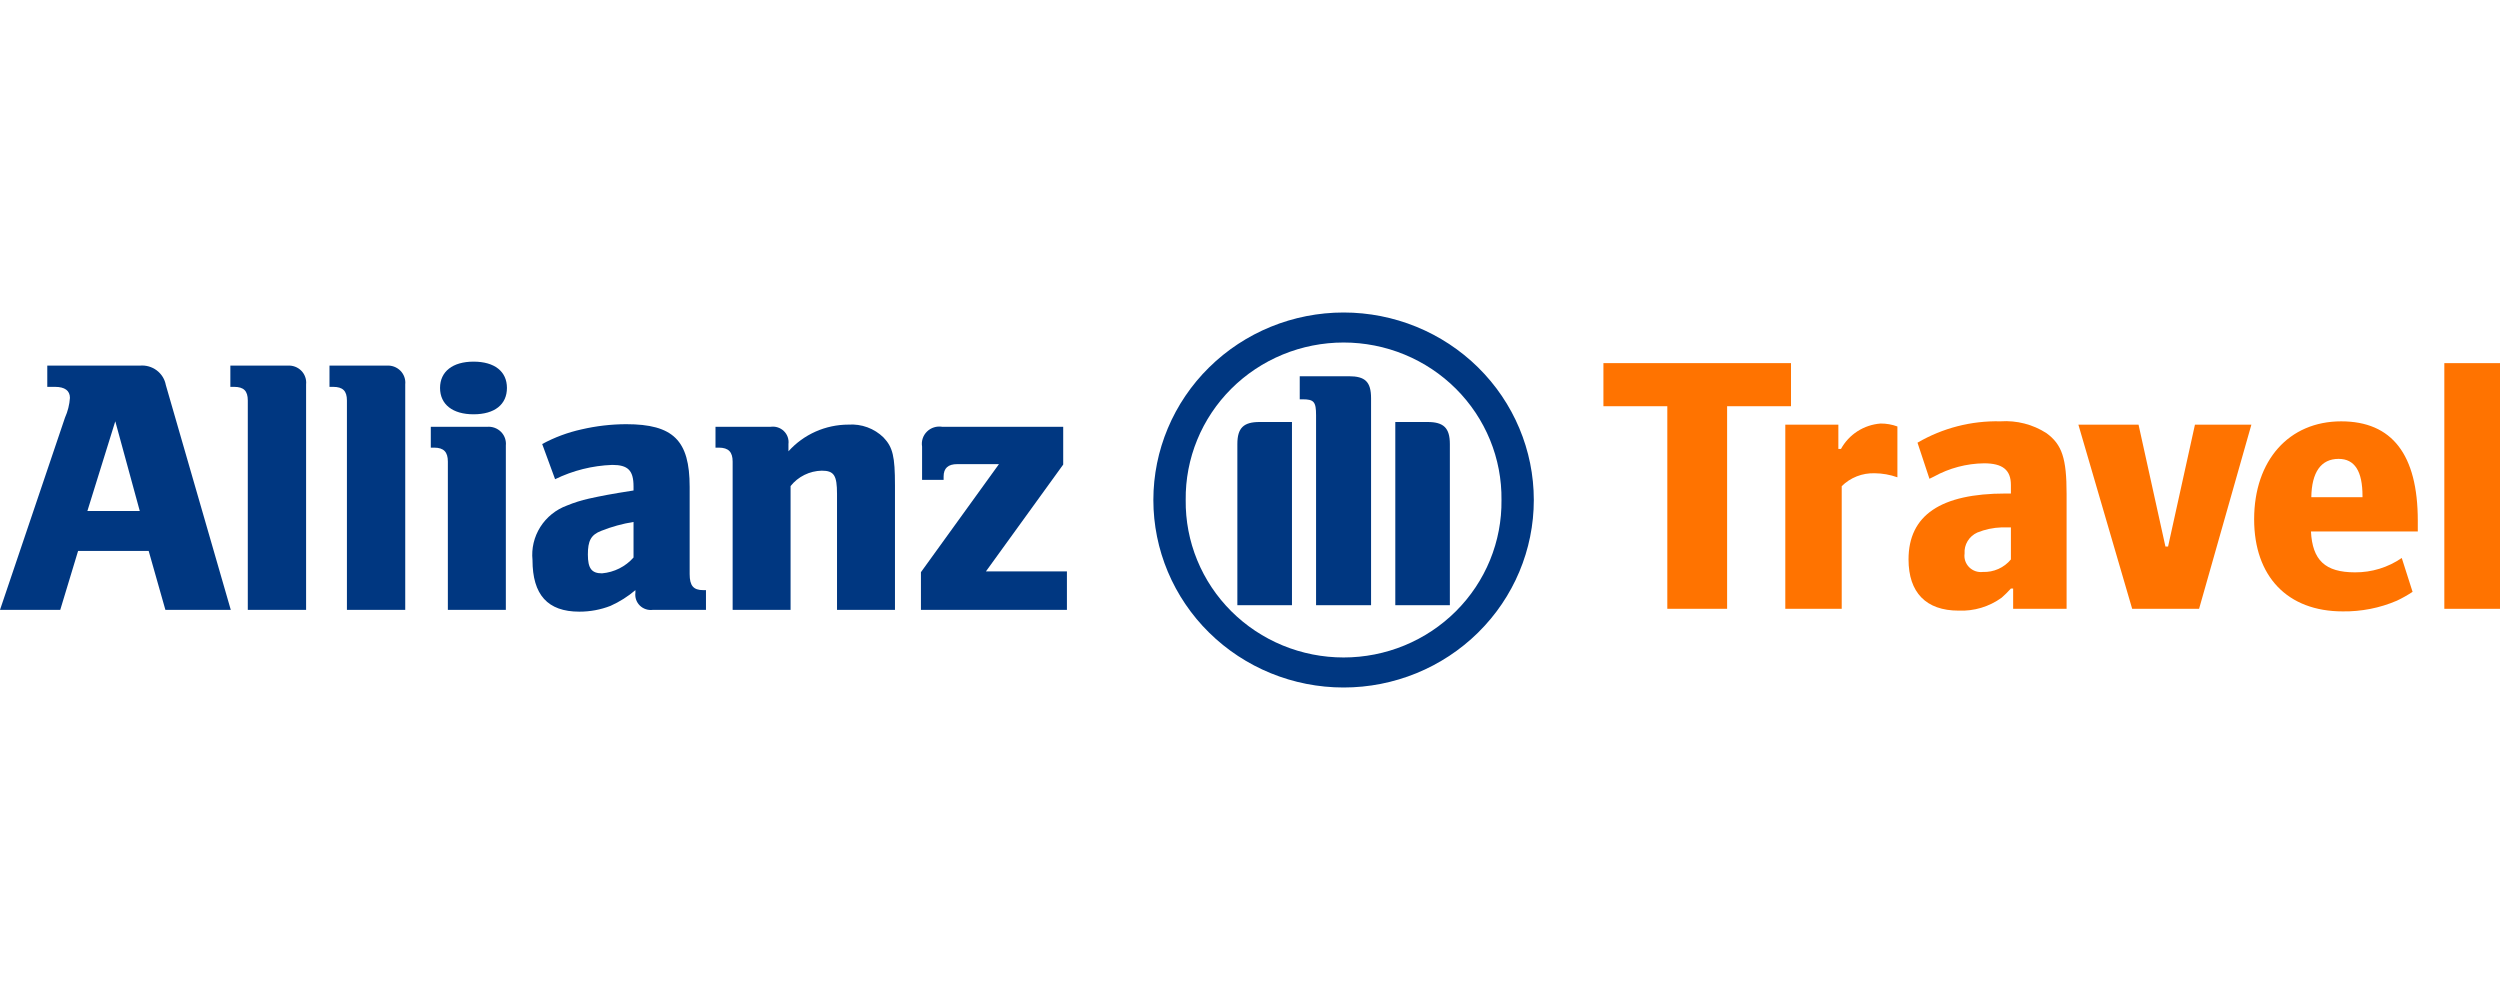
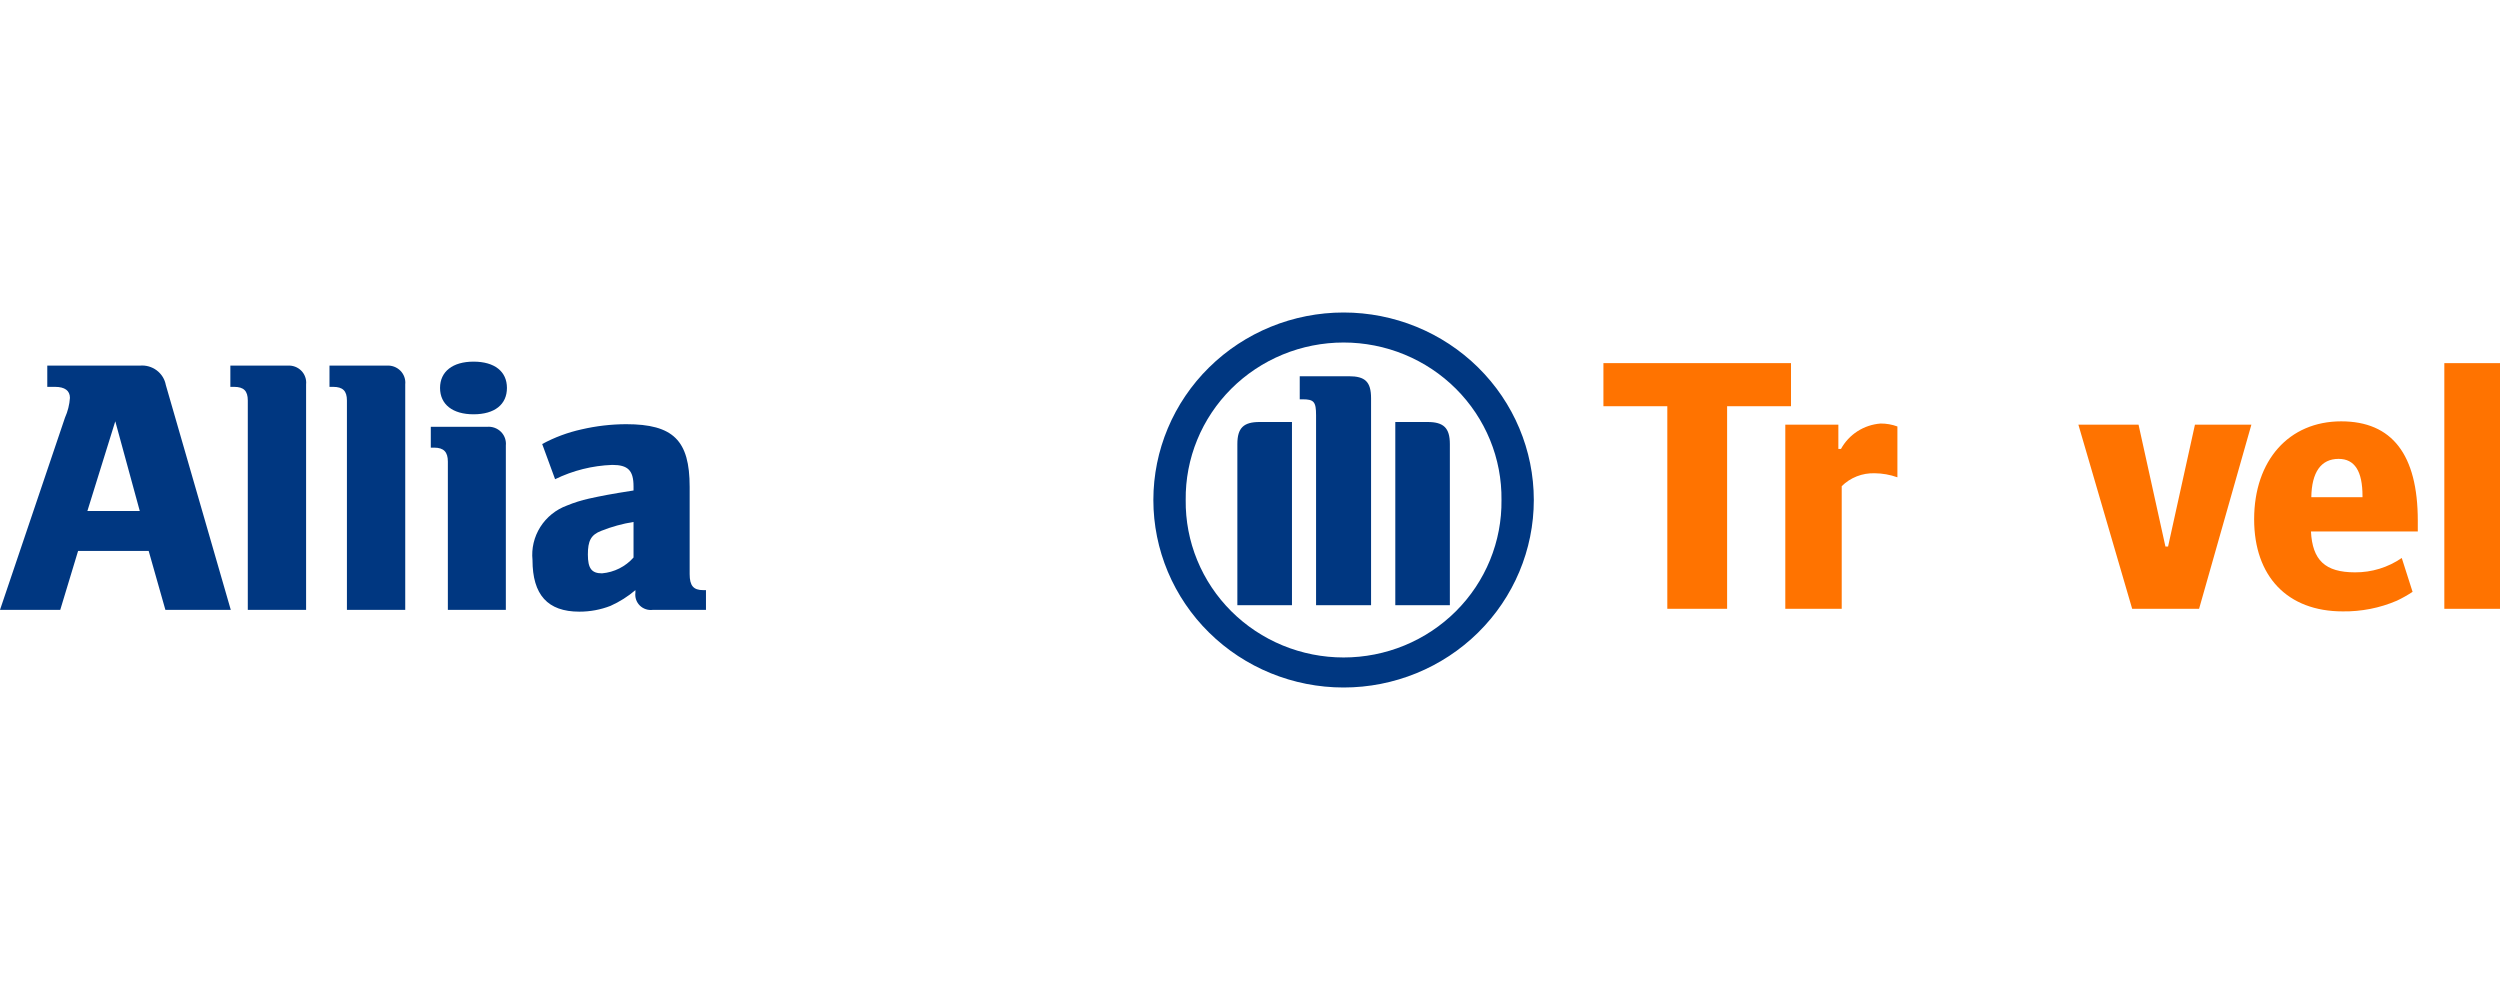
<svg xmlns="http://www.w3.org/2000/svg" width="160" height="64" viewBox="0 0 160 64" fill="none">
  <path d="M8.945 32.702H5.593L7.378 26.962L8.945 32.702ZM3.856 39.031L4.998 35.259H9.515L10.585 39.031H14.77L10.613 24.642C10.544 24.266 10.334 23.93 10.025 23.7C9.716 23.47 9.331 23.363 8.945 23.4H3.026V24.759H3.524C4.141 24.759 4.476 24.997 4.476 25.464C4.446 25.9 4.339 26.327 4.16 26.727L0 39.031L3.856 39.031Z" fill="#003781" />
  <path d="M19.59 39.031V24.598C19.607 24.439 19.588 24.279 19.534 24.128C19.481 23.977 19.395 23.839 19.282 23.725C19.168 23.61 19.031 23.522 18.879 23.466C18.727 23.41 18.565 23.387 18.403 23.4H14.743V24.759H14.981C15.599 24.759 15.859 25.017 15.859 25.632V39.031L19.59 39.031Z" fill="#003781" />
  <path d="M25.935 39.031V24.598C25.952 24.439 25.932 24.279 25.879 24.128C25.825 23.977 25.738 23.839 25.625 23.725C25.511 23.611 25.374 23.523 25.222 23.466C25.07 23.41 24.908 23.387 24.746 23.4H21.087V24.759H21.32C21.941 24.759 22.203 25.018 22.203 25.632V39.031L25.935 39.031Z" fill="#003781" />
  <path d="M32.444 24.827C32.444 23.777 31.657 23.145 30.306 23.145C28.975 23.145 28.163 23.777 28.163 24.827C28.163 25.887 28.975 26.515 30.306 26.515C31.657 26.515 32.444 25.887 32.444 24.827ZM32.374 39.031V28.509C32.39 28.35 32.37 28.19 32.317 28.039C32.263 27.889 32.176 27.751 32.062 27.637C31.948 27.523 31.811 27.436 31.659 27.38C31.507 27.324 31.344 27.302 31.183 27.315H27.571V28.649H27.784C28.401 28.649 28.663 28.929 28.663 29.54V39.031L32.374 39.031Z" fill="#003781" />
  <path d="M40.546 33.404V35.681C40.032 36.263 39.308 36.626 38.528 36.694C37.859 36.694 37.624 36.37 37.624 35.492C37.624 34.624 37.81 34.231 38.478 33.975C39.143 33.709 39.837 33.518 40.546 33.404ZM35.526 30.669C36.667 30.111 37.915 29.799 39.187 29.754C40.189 29.754 40.546 30.105 40.546 31.131V31.391C39.025 31.629 38.55 31.725 37.693 31.911C37.212 32.018 36.742 32.166 36.288 32.353C35.58 32.612 34.979 33.096 34.58 33.727C34.18 34.359 34.005 35.103 34.08 35.844C34.08 38.069 35.053 39.146 37.073 39.146C37.758 39.148 38.436 39.023 39.073 38.775C39.65 38.516 40.186 38.177 40.666 37.769V37.932C40.646 38.082 40.661 38.233 40.71 38.376C40.759 38.519 40.841 38.648 40.949 38.755C41.057 38.861 41.189 38.941 41.334 38.989C41.478 39.037 41.633 39.051 41.784 39.031H45.182V37.769H45.015C44.374 37.769 44.138 37.485 44.138 36.738V31.158C44.138 28.184 43.09 27.148 40.069 27.148C39.109 27.152 38.154 27.263 37.22 27.48C36.339 27.674 35.491 27.989 34.7 28.418L35.526 30.669Z" fill="#003781" />
-   <path d="M50.597 39.031V31.109C50.834 30.809 51.137 30.564 51.483 30.394C51.828 30.223 52.208 30.131 52.594 30.123C53.382 30.123 53.569 30.43 53.569 31.608V39.031H57.278V31.065C57.278 29.21 57.141 28.626 56.544 27.997C56.252 27.711 55.901 27.49 55.515 27.348C55.129 27.206 54.716 27.147 54.305 27.175C53.578 27.175 52.859 27.328 52.197 27.622C51.534 27.917 50.942 28.347 50.461 28.884V28.418C50.48 28.266 50.463 28.112 50.412 27.968C50.361 27.823 50.276 27.693 50.165 27.586C50.054 27.479 49.919 27.399 49.772 27.352C49.624 27.305 49.467 27.293 49.314 27.315H45.792V28.649H46.007C46.624 28.649 46.889 28.929 46.889 29.54V39.031L50.597 39.031Z" fill="#003781" />
-   <path d="M68.283 36.57H63.099L68.045 29.732V27.314H60.298C60.122 27.285 59.943 27.298 59.773 27.352C59.604 27.405 59.45 27.498 59.325 27.622C59.199 27.746 59.105 27.897 59.051 28.064C58.997 28.231 58.984 28.409 59.013 28.581V30.71H60.391V30.501C60.391 29.963 60.676 29.704 61.267 29.704H63.933L58.94 36.619V39.03H68.283V36.57Z" fill="#003781" />
  <path d="M87.748 38.731V25.488C87.748 24.432 87.368 24.079 86.327 24.079H83.183V25.556H83.371C84.089 25.556 84.228 25.715 84.228 26.568V38.731H87.748ZM89.299 38.731H92.791V28.418C92.791 27.383 92.387 27.008 91.362 27.008H89.299V38.731ZM82.686 38.731V27.008H80.616C79.593 27.008 79.191 27.383 79.191 28.418V38.731H82.686ZM96.095 32C96.111 33.318 95.861 34.626 95.361 35.848C94.86 37.07 94.118 38.182 93.178 39.119C92.238 40.057 91.119 40.801 89.885 41.309C88.651 41.817 87.327 42.078 85.99 42.078C84.653 42.078 83.329 41.817 82.095 41.309C80.862 40.801 79.742 40.057 78.802 39.119C77.862 38.182 77.121 37.07 76.62 35.848C76.119 34.626 75.869 33.318 75.885 32C75.869 30.682 76.119 29.374 76.62 28.152C77.12 26.93 77.862 25.818 78.802 24.88C79.742 23.943 80.861 23.198 82.095 22.69C83.329 22.182 84.653 21.921 85.99 21.921C87.328 21.921 88.651 22.182 89.885 22.69C91.119 23.198 92.239 23.943 93.178 24.88C94.118 25.818 94.86 26.93 95.361 28.152C95.862 29.374 96.111 30.682 96.095 32ZM98.164 32C98.164 28.817 96.881 25.765 94.598 23.515C92.315 21.264 89.219 20 85.99 20C82.761 20 79.664 21.264 77.381 23.515C75.098 25.765 73.815 28.817 73.815 32C73.815 35.183 75.098 38.235 77.381 40.485C79.664 42.736 82.761 44 85.99 44C89.219 44 92.315 42.736 94.598 40.485C96.881 38.235 98.164 35.183 98.164 32Z" fill="#003781" />
  <path d="M106.708 38.963V25.998H102.619V23.24H114.624V25.998H110.535V38.963H106.708Z" fill="#FF7300" />
  <path d="M114.259 38.963V27.177H117.655V28.733H117.822C118.073 28.274 118.436 27.885 118.879 27.6C119.322 27.316 119.83 27.146 120.357 27.106C120.724 27.103 121.089 27.167 121.434 27.294V30.547C120.966 30.38 120.472 30.292 119.974 30.288C119.585 30.277 119.197 30.344 118.835 30.486C118.473 30.628 118.145 30.841 117.87 31.114V38.962L114.259 38.963Z" fill="#FF7300" />
-   <path d="M128.841 38.963V37.666H128.698C128.511 37.874 128.311 38.071 128.1 38.256C127.305 38.831 126.335 39.122 125.35 39.08C123.27 39.08 122.146 37.925 122.146 35.804C122.146 32.975 124.203 31.585 128.364 31.585H128.698V31.043C128.698 30.076 128.172 29.652 126.977 29.652C125.853 29.667 124.752 29.959 123.772 30.501L123.485 30.642L122.72 28.332C124.325 27.394 126.165 26.92 128.029 26.965C129.067 26.895 130.099 27.159 130.97 27.719C131.974 28.449 132.262 29.346 132.262 31.608V38.963H128.841ZM128.1 33.753C127.566 33.77 127.04 33.882 126.546 34.083C126.288 34.199 126.072 34.39 125.927 34.63C125.781 34.87 125.714 35.148 125.733 35.427C125.71 35.585 125.725 35.745 125.775 35.897C125.826 36.048 125.911 36.186 126.024 36.3C126.138 36.414 126.276 36.501 126.428 36.554C126.581 36.607 126.744 36.624 126.904 36.605C127.246 36.618 127.586 36.552 127.897 36.413C128.209 36.274 128.483 36.065 128.698 35.804V33.754L128.1 33.753Z" fill="#FF7300" />
  <path d="M133.016 27.177H136.866L138.588 34.98H138.756L140.477 27.177H144.089L140.741 38.963H136.459L133.016 27.177Z" fill="#FF7300" />
  <path d="M154.405 37.878C154.084 38.089 153.748 38.279 153.4 38.444C152.307 38.913 151.124 39.146 149.932 39.129C146.395 39.129 144.265 36.89 144.265 33.234C144.265 29.464 146.49 26.966 149.837 26.966C153.089 26.966 154.739 29.087 154.739 33.33V34.012H147.901C147.995 35.852 148.808 36.63 150.721 36.63C151.791 36.637 152.836 36.315 153.712 35.71L154.405 37.878ZM151.2 31.75C151.2 30.146 150.697 29.368 149.67 29.368C148.546 29.368 147.948 30.218 147.924 31.821H151.2V31.75Z" fill="#FF7300" />
  <path d="M160 23.241H156.437V38.964H160V23.241Z" fill="#FF7300" />
</svg>